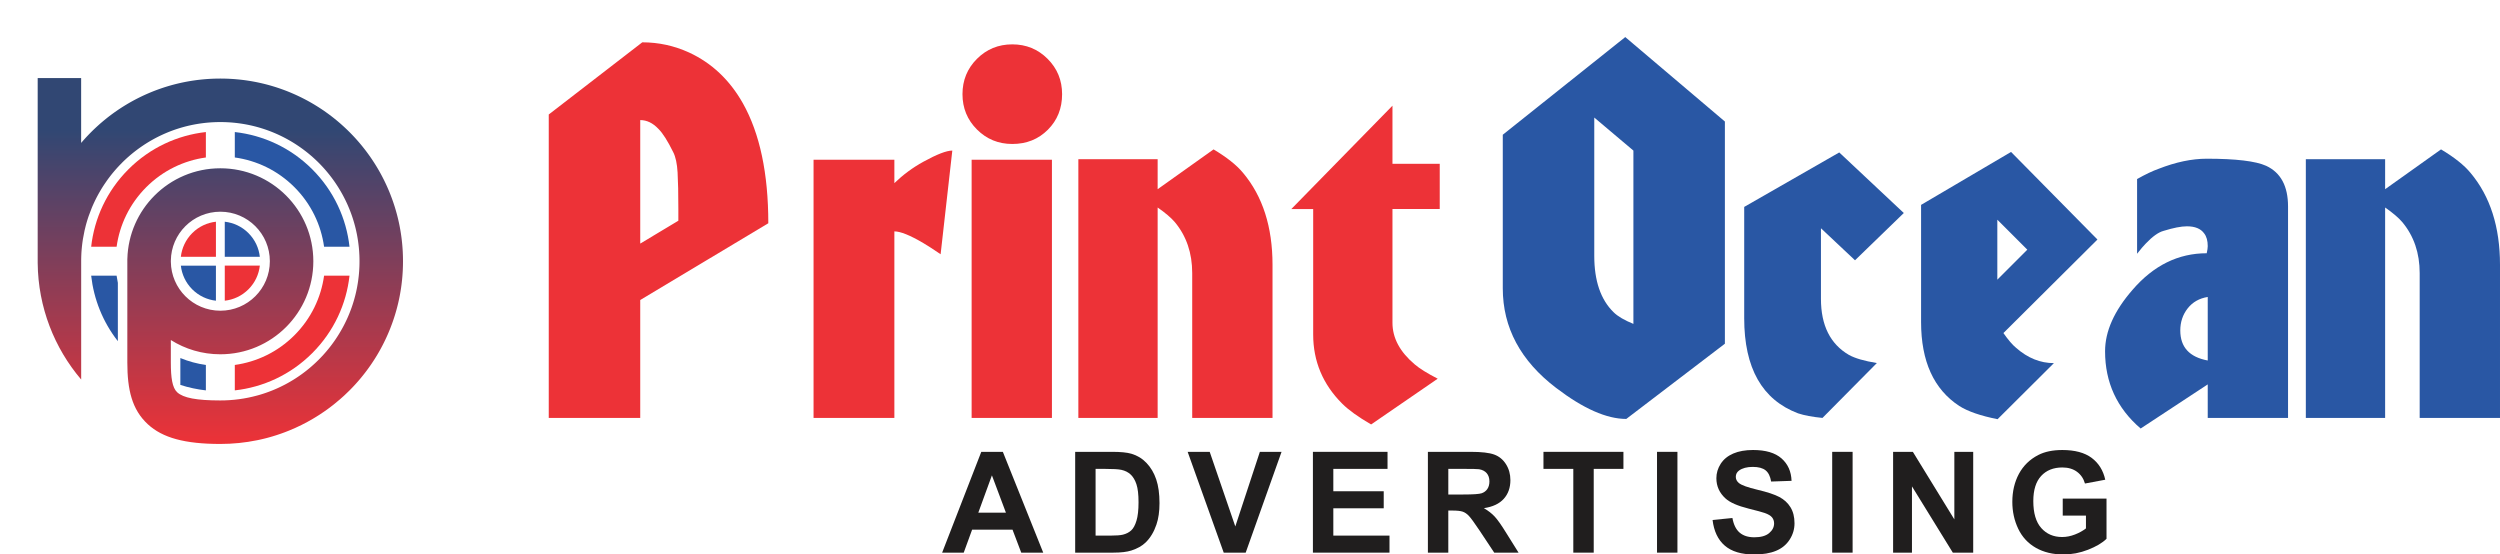
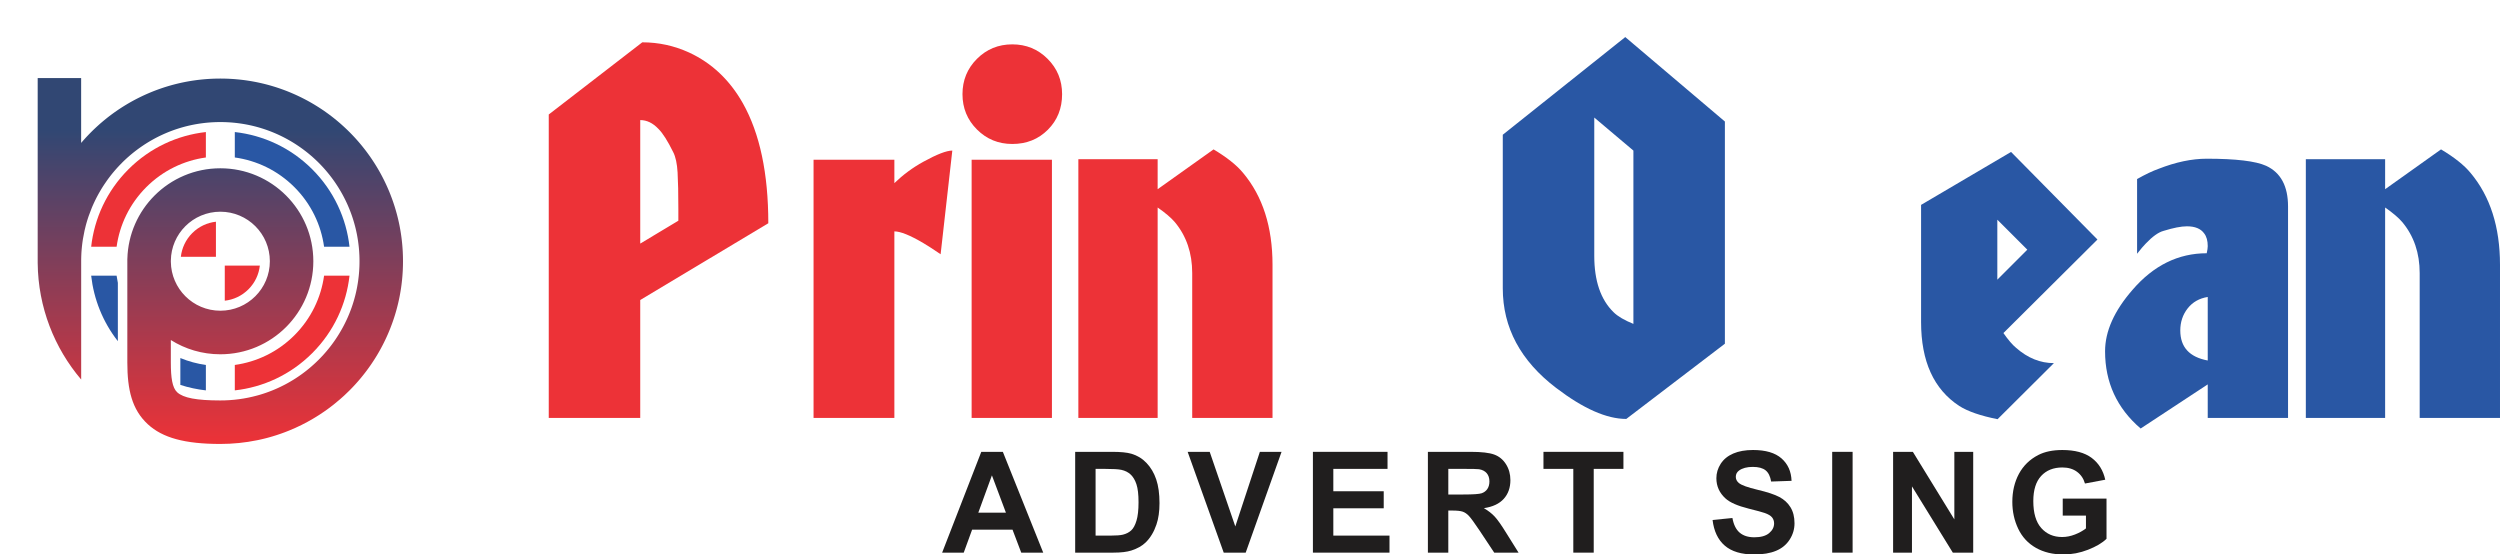
<svg xmlns="http://www.w3.org/2000/svg" viewBox="0 0 16969.67 3763.66" style="shape-rendering:geometricPrecision; text-rendering:geometricPrecision; image-rendering:optimizeQuality; fill-rule:evenodd; clip-rule:evenodd" version="1.1" height="37.668mm" width="169.839mm" xml:space="preserve">
  <defs>
    <style type="text/css">
   
    .fil1 {fill:#ED3237}
    .fil2 {fill:#2957A4}
    .fil4 {fill:#ED3237;fill-rule:nonzero}
    .fil5 {fill:#2957A4;fill-rule:nonzero}
    .fil6 {fill:#201E1E;fill-rule:nonzero}
    .fil3 {fill:url(#id0)}
    .fil0 {fill:url(#id1)}
   
  </style>
    <linearGradient y2="3011.65" x2="1394.57" y1="886.05" x1="1394.57" gradientUnits="userSpaceOnUse" id="id0">
      <stop style="stop-opacity:1; stop-color:#314773" offset="0" />
      <stop style="stop-opacity:1; stop-color:#ED3237" offset="1" />
    </linearGradient>
    <linearGradient y2="3498.33" x2="1377.64" y1="537.79" x1="1377.64" gradientUnits="userSpaceOnUse" id="id1">
  </linearGradient>
  </defs>
  <g id="Layer_x0020_1">
    <g id="_2516465458832">
      <path d="M980.58 7.08l1869.94 522.32c101.96,28.48 162.22,135.33 133.71,237.35l-190.13 680.57c-10,-39.63 -21.91,-78.46 -35.34,-116.57l162.44 -581.58c18.81,-67.45 -20.91,-137.93 -88.34,-156.74l-1869.9 -522.35c-67.38,-18.81 -137.9,20.92 -156.71,88.3l-175.18 627.08c-32.77,29.28 -64.02,60.06 -93.75,92.43l205.94 -737.1c28.52,-102.02 135.3,-162.21 237.32,-133.71zm1459.69 2706.89l-192.18 687.99c-28.51,102.06 -135.33,162.25 -237.38,133.74l-1869.88 -522.34c-101.99,-28.48 -162.25,-135.33 -133.74,-237.35l207.72 -743.34c8.94,44.77 20.19,88.7 33.53,131.69l-1.33 -3.99 -176.89 633.25c-18.84,67.41 20.95,137.89 88.3,156.71l1869.94 522.35c67.35,18.83 137.9,-20.92 156.71,-88.31l164.46 -588.81c-9.07,7.45 -18.21,14.75 -27.56,21.94 41.49,-32.17 80.98,-66.81 118.3,-103.54z" class="fil0" />
      <path d="M1525.67 2041.16c58.73,-6.53 115.72,-32.31 160.7,-77.36 45.04,-45 70.85,-101.99 77.35,-160.7l-238.04 0 0 238.05z" class="fil1" />
-       <path d="M1227.57 1803.11c6.56,58.7 32.33,115.69 77.31,160.7 45.04,45.04 102.03,70.82 160.77,77.36l0 -238.05 -238.07 0z" class="fil2" />
      <path d="M1465.64 1505.01c-58.73,6.53 -115.72,32.3 -160.77,77.32 -44.97,45.04 -70.74,102.02 -77.31,160.74l238.07 0 0 -238.05z" class="fil1" />
-       <path d="M1686.37 1582.32c-44.97,-45.01 -101.96,-70.78 -160.7,-77.32l0 238.05 238.04 0c-6.49,-58.71 -32.3,-115.69 -77.35,-160.74z" class="fil2" />
      <path d="M1831.66 1773.11c0,-92.79 -37.59,-176.86 -98.4,-237.65 -60.78,-60.75 -144.83,-98.4 -237.62,-98.4 -92.78,0 -176.83,37.65 -237.58,98.4 -59.86,59.86 -97.28,142.22 -98.37,233.29l0 8.68c1.09,91.1 38.51,173.4 98.37,233.25 60.75,60.82 144.8,98.44 237.58,98.44 92.79,0 176.84,-37.62 237.62,-98.44 60.81,-60.78 98.4,-144.79 98.4,-237.58zm-1575.9 -1243.35l0 1239.29 0 0.03 0 4 0 0.03 0 4.76 0 7.25 0.03 0c2.91,301.67 113.51,577.56 295.23,791.12l0 -791.12 0 -7.95 0 -8.11 0 -0.03 0.03 -4.86 0.03 -3.3 0.17 -8.71 0.26 -11.09 0.1 -1.35 0.4 -10.49 0.06 -1.06 0.17 -3.73 0.43 -8.21 0.03 -0.99c0.43,-7.52 0.99,-15.05 1.62,-22.51l0.1 -0.43 1.06 -11.61 0.39 -4.2 0.79 -7.58 0.53 -4.33 0.86 -7.39 0.56 -4.45 0.89 -7.23 0.7 -4.55 1.02 -7.09 0 -0.24 1.46 -9.23 0.56 -3.54c2.97,-18.6 6.56,-37.05 10.62,-55.3l0.2 -1.05c2.38,-10.59 4.99,-21.09 7.75,-31.51l0.4 -1.69 1.55 -5.64 1.45 -5.49 1.62 -5.74 1.58 -5.35 0 -0.17 2.94 -9.76 0.27 -1.09 1.85 -5.95 1.58 -5.05 1.95 -6.03 1.59 -4.86 0.36 -1.06 3.04 -9.03 0.53 -1.52c6.1,-17.79 12.83,-35.34 19.96,-52.61l2.74 -6.66 1.68 -3.83 2.88 -6.73 1.68 -3.66 0.63 -1.39 3.89 -8.77 0.14 -0.2 3.17 -6.89 1.62 -3.4 3.26 -6.96 1.59 -3.27 3.47 -7.03 1.55 -3.13 3.57 -7.09 1.55 -2.98 3.76 -7.15 1.56 -2.88 0.39 -0.79 4.92 -9.1 4.03 -7.29 1.49 -2.61 1.19 -2.08 10.09 -17.43 4.49 -7.45 1.36 -2.22 0.89 -1.55 5.02 -8.01 4.76 -7.56 1.32 -1.94 4.92 -7.59 1.19 -1.85 1.52 -2.11c5.68,-8.65 11.58,-17.2 17.59,-25.64l5.58 -7.75 0.99 -1.36 5.81 -7.82 0.93 -1.18 12.87 -16.84 0.79 -0.99 6.3 -7.88 0.66 -0.86 6.49 -7.92 0.66 -0.76 6.6 -7.94 0.59 -0.67 6.8 -7.94 0.43 -0.57 6.99 -7.94 0.43 -0.47 7.12 -7.95 0.36 -0.39c5.02,-5.48 10,-10.86 15.12,-16.24l0.2 -0.13c5.12,-5.42 10.29,-10.76 15.64,-16.04l0 -0.04 8.02 -7.95 0 -0.03 8.14 -7.82 0 -0.03 8.32 -7.75 8.28 -7.65 0 -0.03 8.41 -7.56 8.57 -7.45 0 -0.03 8.58 -7.33 0 -0.03 8.71 -7.22 0 -0.03 8.81 -7.16 0 -0.03 8.9 -7.03 0 -0.03 8.94 -6.93 9.04 -6.82 0 -0.04 9.14 -6.72 9.24 -6.63 9.3 -6.53 9.37 -6.43 9.44 -6.26 0 -0.07 9.53 -6.17 9.63 -6.06 9.67 -5.97 9.76 -5.88 9.9 -5.74 9.93 -5.65 10.03 -5.52 10 -5.38 10.16 -5.28 10.23 -5.16 10.33 -5.02 0 -0.03 10.36 -4.89 10.39 -4.82 10.49 -4.66 10.63 -4.55 10.59 -4.43 10.65 -4.29 10.76 -4.2 10.86 -4.02 10.82 -3.93 10.98 -3.77 10.99 -3.63 11.12 -3.5 11.09 -3.44 11.15 -3.2 11.29 -3.14 11.25 -3 11.35 -2.84 11.41 -2.71 11.49 -2.58 11.45 -2.44 11.55 -2.28 11.61 -2.15 11.68 -1.98 11.65 -1.88 11.78 -1.72 11.78 -1.55 11.88 -1.45 11.85 -1.29 11.94 -1.12 11.98 -1.03 12.01 -0.82 12.11 -0.66 12.04 -0.57 12.15 -0.36 12.17 -0.23 12.21 -0.1 12.25 0.1 12.17 0.23 12.11 0.36 12.11 0.57 12.01 0.66 12.08 0.82 11.98 1.03 11.94 1.12 11.85 1.29 11.81 1.45 11.82 1.55 11.74 1.72 11.75 1.88 11.62 1.98 11.64 2.15 11.52 2.28 11.52 2.44 11.48 2.58 11.38 2.71 11.39 2.84 11.25 3 11.28 3.14 11.12 3.2 11.15 3.44 11.09 3.5 10.99 3.63 10.95 3.77 10.86 3.93 10.82 4.02 10.76 4.2 10.72 4.29 10.59 4.43 10.56 4.55 10.52 4.66 10.43 4.82 10.36 4.89 0 0.03 10.26 5.02 10.26 5.16 10.13 5.28 10.06 5.38 10 5.52 9.93 5.65 9.86 5.74 9.77 5.88 9.7 5.97 9.6 6.06 9.57 6.17 0 0.07 9.43 6.26 9.37 6.43 9.34 6.53 9.17 6.63 9.17 6.72 0 0.04 9.01 6.82 8.97 6.93 0 0.03 8.91 7.03 0 0.03 8.8 7.16 0 0.03 8.65 7.22 0 0.03 8.61 7.33 0 0.03 8.51 7.45 8.44 7.56 0 0.03 8.35 7.65 8.21 7.75 0 0.03 8.18 7.82 0 0.03 8.08 7.95 0 0.04 7.98 8.01 0 0.03 7.82 8.12 0 0.03 7.78 8.25 7.69 8.34 7.59 8.42 0 0.03 7.45 8.48 0 0.03 7.35 8.58 0 0.03 7.26 8.67 0 0.04 7.16 8.74 0 0.03 7.09 8.84 0 0.07 6.95 8.91 0 0.03 6.86 9 0 0.04 6.73 9.14 6.63 9.2 6.56 9.27 0 0.03 6.4 9.37 0 0.03 6.26 9.44 0 0.03 6.23 9.5 0 0.04 6.07 9.56 0 0.04 5.97 9.7 0 0.03 5.84 9.73 0 0.04 5.75 9.79 0 0.04 5.65 9.93 0 0.03 5.55 9.93 0 0.03 5.38 10.07 0 0.03 5.25 10.1 0 0.06 5.19 10.16 0 0.04 5.02 10.26 0 0.03 4.92 10.33 0 0.03 4.82 10.39 0 0.04 4.69 10.45 0 0.04 4.49 10.52 0 0.04 4.49 10.59 0 0.03 4.26 10.66 0 0.03 4.16 10.72 0 0.04 4.06 10.79 0 0.03 3.93 10.85 0 0.04 3.77 10.92 0 0.03 3.66 10.96 0 0.03 3.47 11.05 0 0.04 3.4 11.08 0 0.03 3.27 11.16 0 0.03 3.07 11.19 0 0.03 3.04 11.25 0 0.03 2.84 11.35 2.71 11.39 0 0.03 2.58 11.42 2.41 11.51 0 0.04 2.34 11.51 0 0.04 2.08 11.58 2.02 11.64 0 0.04 1.88 11.68 1.72 11.75 1.55 11.78 0 0.03 1.42 11.81 0 0.03 1.35 11.88 1.13 11.92 0.99 11.97 0 0.04 0.82 11.98 0 0.03 0.66 12.01 0 0.03 0.6 12.08 0.36 12.14 0 0.04 0.23 12.14 0 0.03 0.04 12.18 0 0.03 -0.04 12.18 0 0.03 -0.23 12.14 0 0.04 -0.36 12.07 0 0.04 -0.6 12.11 -0.66 12.01 0 0.03 -0.82 12.01 -0.99 11.95 0 0.03 -1.13 11.91 -1.35 11.92 -1.42 11.81 -1.55 11.81 -1.72 11.75 -1.88 11.68 0 0.03 -2.02 11.65 -2.08 11.62 -2.34 11.54 -2.41 11.52 -2.58 11.42 0 0.03 -2.71 11.38 -2.84 11.35 -3.04 11.29 -3.07 11.25 -3.27 11.15 -3.4 11.12 0 0.03 -3.47 11.06 0 0.03 -3.66 10.96 0 0.03 -3.77 10.92 -3.93 10.89 -4.06 10.85 -4.16 10.73 -4.26 10.69 -4.49 10.62 -4.49 10.56 -4.69 10.52 -4.82 10.4 -4.92 10.39 -5.02 10.29 -5.19 10.2 -5.25 10.16 -5.38 10.06 -5.55 10.03 -5.65 9.9 -5.75 9.86 -5.84 9.77 -5.97 9.7 -6.07 9.63 -6.23 9.57 -6.26 9.44 -6.4 9.4 -6.56 9.27 0 0.03 -6.63 9.2 -6.73 9.11 0 0.03 -6.86 9.04 -6.95 8.94 0 0.03 -7.09 8.88 -7.16 8.77 -7.26 8.68 0 0.06 -7.35 8.58 -7.45 8.51 -7.59 8.45 -7.69 8.31 0 0.03 -7.78 8.21 0 0.04 -7.82 8.11 0 0.04 -7.98 8.04 0 0.04 -5.38 5.31 -14.36 13.83 -2.01 1.92 -2.74 2.51 -2.84 2.64c-5.45,5.02 -10.96,10 -16.51,14.88l-0.39 0.37 -5.58 4.85 -0.14 0.13 -5.71 4.92 -2.77 2.35 -3.04 2.57 -5.62 4.66 -0.23 0.2 -5.91 4.79 -2.67 2.21 -3.21 2.54 -5.71 4.53 -0.23 0.2 -6 4.65 -2.74 2.12 -3.34 2.51 -5.71 4.32 -0.33 0.23 -6.07 4.53 -5.94 4.36 -0.2 0.13 -5.81 4.16 -0.4 0.26 -6.17 4.36 -2.74 1.89 -3.56 2.47 -5.82 3.97 -0.46 0.29 -6.36 4.23 -12.74 8.35 -6.4 4.06 -2.64 1.65 -3.83 2.38 -5.91 3.6 -0.6 0.39 -6.53 3.9 -2.64 1.59 -0.03 0.03 -8.81 5.12 -1.02 0.59 -0.63 0.4 -6.66 3.76 -2.64 1.49 -4 2.25 -5.97 3.26 -0.79 0.4 -6.66 3.63 -2.61 1.39 -4.19 2.18 -5.95 3.07 -0.89 0.4 -6.83 3.47 -2.57 1.28 -4.26 2.12 -6 2.97 -0.93 0.4 -6.86 3.27 -2.54 1.22 -0.83 0.36 -8.01 3.7 -1.62 0.73 -0.96 0.43 -6.99 3.13 -2.54 1.09 -4.56 1.98 -6 2.58 -1.02 0.43 -7.16 2.97 -7.12 2.91 -6 2.44 -1.13 0.43 -7.19 2.77 -2.47 0.96 -4.79 1.79 -6 2.24 -1.22 0.43 -7.26 2.61 -7.09 2.51 -0.23 0.07 -6 2.08 -1.26 0.39 -7.42 2.48 -2.34 0.76 -5.06 1.62 -6.03 1.91 -1.35 0.43 -7.42 2.25 -2.35 0.72 -5.08 1.49 -6.1 1.75 -1.42 0.4 -7.56 2.08c-79.48,21.74 -163.23,33.36 -249.66,33.36 -161.22,0 -251.37,-17.2 -292.75,-55.37 -33.52,-30.95 -43.19,-99.06 -43.19,-202.27l0 -152.55c97.28,61.31 212.44,96.78 335.95,96.78 174.33,0 332.16,-70.68 446.37,-184.89 114.2,-114.26 184.95,-272.09 184.95,-446.36 0,-174.32 -70.74,-332.15 -184.95,-446.39 -114.2,-114.2 -272.07,-184.89 -446.37,-184.89 -174.25,0 -332.12,70.68 -446.33,184.89 -110.61,110.57 -180.33,261.93 -184.72,429.59l-0.2 0 0 12.71 0 4.09 0 4.06 0 682.96c0,184.85 31.24,319.44 139.01,419.07 99.93,92.39 251.65,133.84 492.23,133.84 85.54,0 168.99,-8.65 249.66,-25.18l0.27 -0.04 11.12 -2.31 3.93 -0.86 7.35 -1.65 7.72 -1.75 3.53 -0.82 11.25 -2.68 0.2 -0.03 10.99 -2.74 3.9 -0.99 7.19 -1.92 7.58 -2.01 0.1 -0.04 14.52 -3.99 0.13 -0.07 14.33 -4.16 0.99 -0.3c9.5,-2.8 18.97,-5.78 28.35,-8.8l0.16 -0.07c9.4,-3.04 18.64,-6.17 27.96,-9.44l0.85 -0.29 3.41 -1.22 21.38 -7.82 3.69 -1.39 0.1 -0.06c9.37,-3.6 18.68,-7.19 27.89,-10.99l0.17 -0.1c13.95,-5.68 27.75,-11.62 41.48,-17.79l0.1 -0.1c13.69,-6.17 27.29,-12.57 40.72,-19.23l0.13 -0.07c13.4,-6.66 26.7,-13.56 39.83,-20.72l0.1 -0.07c26.34,-14.32 52.08,-29.53 77.22,-45.63l0.07 -0.1c12.54,-8.01 24.95,-16.27 37.22,-24.75l0.03 -0.1c8.15,-5.64 16.24,-11.35 24.22,-17.19l0.14 -0.07 2.94 -2.15c10.59,-7.78 20.98,-15.71 31.37,-23.79l1.32 -1.05 2.88 -2.25c14.58,-11.55 28.94,-23.39 42.96,-35.6l0.1 -0.04c7.48,-6.49 14.88,-13.1 22.2,-19.76l2.78 -2.44 8.18 -7.59 0 -0.03c10.92,-10.13 21.57,-20.42 32.13,-30.95l0 -0.03 10.43 -10.56 0 -0.03 10.33 -10.69 10.19 -10.79 0 -0.04 10.1 -10.92 0 -0.03 9.89 -11.05 9.84 -11.19 0 -0.03 9.66 -11.29 9.57 -11.41 0 -0.04 9.37 -11.51 9.24 -11.65 9.17 -11.75 0 -0.03 9 -11.88 8.84 -11.98 0 -0.03 8.71 -12.04 0 -0.04 8.58 -12.21 8.44 -12.27 0 -0.04 8.25 -12.4 8.18 -12.54 7.98 -12.64 7.82 -12.71 7.68 -12.83 7.56 -12.94 7.38 -13.03 7.23 -13.14 7.05 -13.23 6.93 -13.3 6.79 -13.43 6.56 -13.5 6.47 -13.59 0 -0.04 6.3 -13.66 6.13 -13.76 5.97 -13.9 5.81 -13.92 5.65 -14.06 5.38 -14.13 5.38 -14.22 5.09 -14.26 4.98 -14.35 4.76 -14.46 4.69 -14.52 4.42 -14.62 4.23 -14.65 4.13 -14.75 3.9 -14.82 3.76 -14.89 3.57 -14.98 3.37 -15.05 3.2 -15.08 3.01 -15.18 2.77 -15.22 2.64 -15.31 2.45 -15.38 2.27 -15.41 2.09 -15.52 1.85 -15.51 0 -0.03 1.71 -15.58 1.49 -15.68 1.29 -15.71 1.09 -15.74 0 -0.06 0.95 -15.78 0 -0.03 0.63 -15.85 0.56 -15.94 0 -0.03 0.27 -15.94 0.13 -16.01 0 -0.03 -0.13 -16.01 0 -0.03 -0.27 -15.94 0 -0.04 -0.56 -15.87 0 -0.03 -0.63 -15.88 0 -0.03 -0.95 -15.78 0 -0.03 -1.09 -15.74 0 -0.04 -1.29 -15.71 -1.49 -15.64 0 -0.03 -1.71 -15.58 0 -0.04 -1.85 -15.51 0 -0.03 -2.09 -15.45 0 -0.03 -2.27 -15.41 0 -0.03 -2.45 -15.32 0 -0.03 -2.64 -15.25 0 -0.03 -2.77 -15.22 0 -0.03 -3.01 -15.15 -3.2 -15.11 -3.37 -15.02 -3.57 -14.95 0 -0.03 -3.76 -14.89 0 -0.03 -3.9 -14.75 0 -0.04 -4.13 -14.75 0 -0.03 -4.23 -14.65 -4.42 -14.59 0 -0.03 -4.69 -14.49 0 -0.04 -4.76 -14.38 0 -0.04 -4.98 -14.35 -5.09 -14.29 -5.38 -14.19 0 -0.04 -5.38 -14.09 -5.65 -14.03 -5.81 -13.95 -5.97 -13.87 -6.13 -13.79 -6.3 -13.7 -6.47 -13.56 0 -0.03 -6.56 -13.5 -6.79 -13.43 -6.93 -13.3 -7.05 -13.2 0 -0.03 -7.23 -13.14 -7.38 -13.03 -7.56 -12.9 -7.68 -12.87 -7.82 -12.71 0 -0.03 -7.98 -12.61 -8.18 -12.5 0 -0.04 -8.25 -12.44 -8.44 -12.27 0 -0.04 -8.58 -12.17 0 -0.04 -8.71 -12.07 -8.84 -11.98 0 -0.03 -9 -11.88 -9.17 -11.75 -9.24 -11.65 0 -0.03 -9.37 -11.52 0 -0.03 -9.57 -11.38 0 -0.04 -9.66 -11.28 0 -0.03 -9.84 -11.16 -9.89 -11.08 -10.1 -10.96 -10.19 -10.79 0 -0.03 -10.33 -10.69 0 -0.03 -10.43 -10.56 -10.59 -10.43 0 -0.06 -10.75 -10.3 -10.79 -10.19 -10.96 -10.06 -11.05 -9.93 0 -0.04 -11.15 -9.8 -11.36 -9.66 0 -0.04 -11.38 -9.5 -11.55 -9.4 -11.65 -9.3 -11.74 -9.11 -11.95 -9 -11.94 -8.88 -12.15 -8.71 -12.21 -8.54 -12.3 -8.44 -12.44 -8.28 -12.51 -8.15 -12.64 -7.98 -12.74 -7.82 0 -0.03 -12.8 -7.69 -12.94 -7.52 -13.03 -7.38 -13.14 -7.23 -13.2 -7.09 -13.36 -6.92 -13.37 -6.76 -13.56 -6.6 -13.6 -6.43 0 -0.03 -13.69 -6.27 0 -0.03 -13.8 -6.1 -13.83 -5.94 0 -0.04 -13.95 -5.77 0 -0.04 -14 -5.61 0 -0.04 -14.16 -5.44 -14.19 -5.29 -14.29 -5.12 0 -0.03 -14.39 -4.95 -14.42 -4.79 0 -0.04 -14.52 -4.59 -14.59 -4.42 0 -0.03 -14.72 -4.26 -14.75 -4.1 -14.78 -3.9 0 -0.03 -14.89 -3.7 -14.98 -3.57 -15.08 -3.36 -15.05 -3.21 -15.15 -3 -15.28 -2.84 -15.28 -2.65 -15.35 -2.41 -15.45 -2.27 -15.47 -2.09 -15.55 -1.84 -15.58 -1.69 -15.74 -1.49 -15.71 -1.32 -15.78 -1.09 -15.81 -0.92 -15.84 -0.69 -15.97 -0.5 -15.94 -0.3 -16.08 -0.13 -16 0.13 -15.98 0.3 -15.94 0.5 -15.87 0.69 -15.85 0.92 -15.77 1.09 -15.65 1.32 -15.71 1.49 -15.61 1.69 -15.54 1.84 -15.51 2.09 -15.38 2.27 -15.42 2.41 -15.25 2.65 -15.28 2.84 -15.14 3 -15.09 3.21 -15.05 3.36 -14.98 3.57 -14.85 3.7 0 0.03 -14.85 3.9 -14.72 4.1 -14.69 4.26 0 0.03 -14.59 4.42 -14.55 4.59 0 0.04 -14.42 4.79 -14.36 4.95 0 0.03 -14.32 5.12 -14.19 5.29 -14.16 5.44 0 0.04 -13.99 5.61 0 0.04 -13.96 5.77 0 0.04 -13.9 5.94 -13.76 6.1 0 0.03 -13.66 6.27 0 0.03 -13.6 6.43 -13.53 6.6 -13.39 6.76 -13.34 6.92 -13.2 7.09 -13.16 7.23 -13.01 7.38 -12.93 7.52 -12.84 7.69 0 0.03 -12.74 7.82 -12.67 7.98 -12.47 8.15 -12.48 8.28 -12.24 8.44 -12.24 8.54 -12.11 8.71 -11.98 8.88 -11.91 9 -11.75 9.11 -11.65 9.3 -11.54 9.4 -11.42 9.5 0 0.04 -11.35 9.66 -11.16 9.8 0 0.04 -11.08 9.93 -10.92 10.06 -10.83 10.19 -10.72 10.3 0 0.06 -10.56 10.43 -8.8 8.87 -1.13 1.13 -0.56 0.59 -0.53 0.56 -1.12 1.09 -9.73 10.16 -1.06 1.13 -6.43 6.86 -1.12 1.12 -0.56 0.59 -0.47 0.56 -1.05 1.16 -1.09 1.12 -1.06 1.16 -1.02 1.15 -2.15 2.32 -1.02 1.15 -1.06 1.16 -1.12 1.15 0 0.04 -1.03 1.12 -1.05 1.19 -0.99 1.15 -3.17 3.51 -1.09 1.15 -2.05 2.31 -0.56 0.66 -0.5 0.53 -1.02 1.19 -1.03 1.16 -1.05 1.19 -4.99 5.74 -0.13 0.17 -1.06 1.19 -0.07 0.03 -0.95 1.16 -1.06 1.15 -1.98 2.38 -1.03 1.22 -0.99 1.16 -1.05 1.19 0 -440.16 -295.26 0zm496.71 660.02c-4.4,5.58 -8.65,11.15 -12.87,16.84l12.87 -16.84z" class="fil3" />
      <path d="M1593.8 2649.89c192.08,-21.38 378.45,-105.62 525.66,-252.89 147.34,-147.31 231.58,-333.67 252.96,-525.69l-172.62 0c-20.55,147.97 -87.64,290.75 -201.41,404.52 -113.81,113.8 -256.6,180.93 -404.59,201.45l0 172.61z" class="fil1" />
      <path d="M618.79 1871.31c17.69,158.3 77.97,312.76 181.16,444.62l0 -395.91c-3.4,-16.17 -6.2,-32.4 -8.48,-48.71l-172.68 0zm605.34 741.43c56.56,18.24 114.66,30.61 173.27,37.15l0 -172.61c-59.07,-8.21 -117.34,-23.86 -173.27,-46.92l0 182.38z" class="fil2" />
      <path d="M1397.41 896.31c-192.02,21.34 -378.42,105.65 -525.66,252.92 -147.27,147.24 -231.61,333.61 -252.96,525.66l172.68 0c20.46,-147.97 87.65,-290.75 201.42,-404.52 113.77,-113.8 256.59,-180.93 404.52,-201.45l0 -172.61z" class="fil1" />
      <path d="M2119.46 1149.23c-147.21,-147.27 -333.58,-231.51 -525.66,-252.92l0 172.61c148,20.52 290.78,87.65 404.59,201.45 113.8,113.77 180.89,256.56 201.41,404.52l172.62 0c-21.35,-192.05 -105.62,-378.42 -252.96,-525.66z" class="fil2" />
      <path d="M3724.83 2836.82l0 -2059.63 634.81 -489.92c110.35,0 216.17,23 317.37,69 154.13,71.3 276.06,186.3 365.71,345.02 114.99,204.68 172.48,476.08 172.48,814.18l-869.35 520.96 0 800.39 -621.02 0zm621.02 -2021.7l0 838.38 258.7 -155.29c0,-27.59 0,-54.05 0,-79.32 0,-105.83 -1.69,-188.62 -5.19,-248.41 -3.43,-59.79 -13.2,-105.79 -29.83,-137.99 -37.42,-75.9 -70.75,-128.79 -101.28,-158.72 -37.35,-39.1 -78.13,-58.64 -122.42,-58.64z" class="fil4" />
      <path d="M6070.83 2836.82l-548.58 0 0 -1752.6 548.58 0 0 158.73c59.83,-57.52 125.35,-105.83 196.64,-144.93 91.99,-50.59 157.6,-75.9 196.7,-75.9l-79.39 703.81c-50.58,-34.52 -89.68,-59.8 -117.3,-75.9 -89.65,-52.9 -155.25,-79.36 -196.64,-79.36l0 1266.15z" class="fil4" />
      <path d="M6533.17 639.18c0,-94.3 32.76,-174.25 98.27,-239.79 65.64,-65.54 145.49,-98.3 239.83,-98.3 94.24,0 174.22,32.76 239.73,98.3 65.6,65.54 98.36,145.49 98.36,239.79 0,96.59 -32.2,177.07 -96.61,241.48 -64.42,64.42 -144.9,96.62 -241.48,96.62 -94.34,0 -174.19,-32.76 -239.83,-98.33 -65.51,-65.54 -98.27,-145.49 -98.27,-239.77zm62.07 2197.64l0 -1752.6 545.09 0 0 1752.6 -545.09 0z" class="fil4" />
      <path d="M8237.46 1014.07c89.72,53.5 156.41,106.39 200.13,159.29 133.35,158.68 200.1,366.86 200.1,624.44l0 1039.03 -545.12 0 0 -983.23c0,-135.72 -39.14,-250.72 -117.3,-345.02 -25.35,-29.89 -64.39,-63.26 -117.34,-100.05l0 1428.29 -538.2 0 0 -1756.06 538.2 0 0 203.56 379.53 -270.25z" class="fil4" />
-       <path d="M9307.01 2881.11c-87.44,-50.59 -152.97,-97.74 -196.7,-141.46 -131.1,-131.06 -196.64,-287.47 -196.64,-469.19l0 -851.57 -148.36 0 686.55 -701.5 0 394.42 320.86 0 0 307.08 -320.86 0 0 772.23c0,103.48 50.58,197.75 151.75,282.89 32.24,27.59 83.98,59.79 155.29,96.58l-451.91 310.51z" class="fil4" />
      <path d="M10200.69 914.58l831.41 -662.95 676.21 573.27 0 1508.22 -669.29 510.6c-133.38,0 -292.1,-70.15 -476.09,-210.45 -241.54,-183.97 -362.25,-409.37 -362.25,-676.18l0 -1042.5zm886.65 107.54l-265.63 -224.25 0 938.42c0,170.2 43.68,297.83 131.06,382.93 27.59,27.62 72.47,54.05 134.57,79.36l0 -1176.46z" class="fil5" />
-       <path d="M12739.9 2464.25l-369.11 372.58c-69,-6.89 -124.24,-17.26 -165.58,-31.05 -243.82,-91.99 -365.74,-307.03 -365.74,-645.73l0 -755.54 645.17 -369.74 438.17 411.15 -331.23 320.84 -231.15 -217.36 0 479.56c0,179.4 63.29,306.47 189.77,380.09 41.38,23 104.63,41.39 189.7,55.2z" class="fil5" />
      <path d="M13559.26 2845.44c-115.58,-22.96 -201.78,-52.9 -259.85,-89.68 -173.07,-113.25 -259.36,-303.02 -259.36,-570.39l0 -794.65 610.66 -359.37 586.47 594.54 -638.22 634.81c32.17,46 60.98,79.92 86.26,100.62 78.76,69.02 163.9,103.51 256.43,103.51l-382.38 380.62zm-1.68 -1354.12l0 407.12 203.56 -203.56 -203.56 -203.56z" class="fil5" />
      <path d="M14985.85 2609.14l-455.37 299.58c-161.04,-138.02 -241.51,-312.82 -241.51,-524.43 0,-135.69 62.1,-274.27 186.26,-416.85 142.65,-165.62 310.51,-248.41 503.72,-248.41 4.65,-20.72 6.89,-36.79 6.89,-48.31 0,-36.79 -8.02,-65.57 -24.12,-86.25 -23,-32.21 -62.11,-48.28 -117.31,-48.28 -39.1,0 -91.99,10.36 -158.69,31.05 -34.51,9.17 -74.81,37.91 -120.74,86.26 -13.82,13.79 -33.36,36.79 -58.67,68.96l0 -507.15c57.48,-32.2 105.79,-55.2 144.9,-68.99 117.3,-46 226.53,-69 327.74,-69 197.81,0 332.38,16.11 403.65,48.31 98.93,46 148.4,137.99 148.4,275.99l0 1435.2 -545.15 0 0 -227.68zm-186.3 -365.71c0,112.72 62.13,180.56 186.3,203.56l0 -431.28c-57.45,9.24 -102.92,35.11 -136.25,77.64 -33.36,42.53 -50.06,92.59 -50.06,150.07z" class="fil5" />
      <path d="M16569.38 1014.07c89.78,53.5 156.44,106.39 200.13,159.29 133.44,158.68 200.16,366.86 200.16,624.44l0 1039.03 -545.18 0 0 -983.23c0,-135.72 -39.08,-250.72 -117.28,-345.02 -25.27,-29.89 -64.38,-63.26 -117.27,-100.05l0 1428.29 -538.22 0 0 -1756.06 538.22 0 0 203.56 379.44 -270.25z" class="fil5" />
      <path d="M7081.26 3751.26l-149.19 0 -59.13 -155.75 -274.41 0 -56.85 155.75 -146.55 0 265.67 -684.21 146.41 0 274.05 684.21zm-253.23 -271.41l-95.06 -253.22 -92.39 253.22 187.45 0z" class="fil6" />
      <path d="M7298.12 3067.05l252.01 0c56.85,0 100.18,4.29 129.94,13.03 39.96,11.82 74.38,32.83 102.85,63.1 28.68,30.09 50.39,67.04 65.34,110.84 14.82,43.65 22.27,97.64 22.27,161.65 0,56.39 -6.99,104.8 -21.01,145.59 -17,49.86 -41.39,90.14 -73.06,120.87 -23.93,23.43 -56.26,41.58 -96.85,54.64 -30.45,9.7 -71.05,14.49 -122.03,14.49l-259.46 0 0 -684.21zm138.56 115.62l0 452.96 102.71 0c38.45,0 66.16,-2.25 83.19,-6.53 22.44,-5.59 40.92,-15.15 55.57,-28.52 14.81,-13.36 26.73,-35.37 36,-65.92 9.4,-30.59 14.02,-72.47 14.02,-125.35 0,-52.87 -4.62,-93.32 -14.02,-121.67 -9.27,-28.38 -22.31,-50.36 -39.04,-66.25 -16.74,-15.78 -37.92,-26.6 -63.69,-32.17 -19.14,-4.33 -56.89,-6.53 -112.96,-6.53l-61.8 0z" class="fil6" />
      <polygon points="8306.43,3751.26 8061.62,3067.05 8211.3,3067.05 8385.09,3573.5 8551.79,3067.05 8699,3067.05 8455.62,3751.26" class="fil6" />
      <polygon points="8911.87,3751.26 8911.87,3067.05 9418.35,3067.05 9418.35,3182.67 9050.43,3182.67 9050.43,3334.6 9392.51,3334.6 9392.51,3450.25 9050.43,3450.25 9050.43,3635.63 9431.72,3635.63 9431.72,3751.26" class="fil6" />
      <path d="M9692.36 3751.26l0 -684.21 290.98 0c73.09,0 126.31,6.2 159.45,18.47 33.29,12.24 59.69,34.05 79.62,65.44 19.93,31.54 29.96,67.38 29.96,107.84 0,51.44 -14.99,93.81 -45.11,127.23 -30.12,33.46 -75.04,54.48 -134.9,63.26 29.77,17.36 54.28,36.46 73.59,57.32 19.4,20.88 45.54,57.97 78.33,111.17l83.49 133.48 -165.16 0 -99.06 -149.38c-35.5,-53.06 -59.92,-86.49 -73.15,-100.35 -13.01,-13.69 -26.9,-23.26 -41.52,-28.35 -14.82,-5.12 -38.11,-7.65 -69.92,-7.65l-28.09 0 0 285.73 -138.52 0zm138.52 -394.66l102.26 0c66.26,0 107.51,-2.87 124.08,-8.44 16.4,-5.58 29.5,-15.31 38.7,-29.01 9.41,-13.69 14.03,-30.88 14.03,-51.45 0,-23.09 -6.23,-41.58 -18.44,-55.89 -12.31,-14.16 -29.67,-23.1 -51.94,-26.76 -11.32,-1.59 -44.91,-2.38 -100.85,-2.38l-107.84 0 0 173.92z" class="fil6" />
      <polygon points="10679.42,3751.26 10679.42,3182.67 10476.85,3182.67 10476.85,3067.05 11019.63,3067.05 11019.63,3182.67 10817.98,3182.67 10817.98,3751.26" class="fil6" />
-       <polygon points="11247.61,3751.26 11247.61,3067.05 11386.2,3067.05 11386.2,3751.26" class="fil6" />
      <path d="M11624.71 3529.54l134.73 -13.37c8.15,45.08 24.35,78.04 49.07,99.23 24.71,21.18 57.94,31.67 99.85,31.67 44.28,0 77.74,-9.36 100.19,-28.18 22.47,-18.8 33.79,-40.79 33.79,-65.92 0,-16.27 -4.79,-29.96 -14.16,-41.42 -9.4,-11.32 -25.97,-21.18 -49.6,-29.47 -16.04,-5.75 -52.7,-15.61 -110.02,-29.93 -73.78,-18.47 -125.48,-41.11 -155.28,-68 -41.87,-37.75 -62.77,-83.78 -62.77,-138.09 0,-34.88 9.9,-67.71 29.48,-98.1 19.76,-30.42 48.11,-53.53 85.23,-69.46 37.09,-15.94 81.67,-23.89 134.27,-23.89 85.5,0 149.97,18.97 193.17,57.02 43.32,38.08 65.92,88.73 68.14,152.24l-138.56 4.79c-5.91,-35.34 -18.47,-60.68 -37.71,-76.13 -19.3,-15.44 -48.28,-23.26 -86.79,-23.26 -39.87,0 -71.04,8.28 -93.55,24.85 -14.45,10.69 -21.81,24.85 -21.81,42.69 0,16.24 6.86,30.09 20.56,41.58 17.36,14.82 59.59,30.09 126.64,46.03 67.05,15.75 116.58,32.31 148.56,49.21 32.17,17.03 57.38,40.12 75.5,69.59 18.14,29.47 27.26,65.79 27.26,108.95 0,39.18 -10.82,75.97 -32.67,110.22 -21.81,34.22 -52.53,59.72 -92.39,76.29 -39.76,16.7 -89.46,24.98 -148.92,24.98 -86.42,0 -152.88,-19.89 -199.2,-59.85 -46.33,-39.84 -73.92,-97.98 -82.99,-174.26z" class="fil6" />
      <polygon points="12436.71,3751.26 12436.71,3067.05 12575.27,3067.05 12575.27,3751.26" class="fil6" />
      <polygon points="12850.14,3751.26 12850.14,3067.05 12984.24,3067.05 13265.85,3525.59 13265.85,3067.05 13393.85,3067.05 13393.85,3751.26 13255.48,3751.26 12978.18,3301.46 12978.18,3751.26" class="fil6" />
      <path d="M14001.6 3499.95l0 -115.66 297.17 0 0 272.99c-28.84,28.22 -70.74,52.9 -125.68,74.38 -54.74,21.35 -110.38,32 -166.7,32 -71.58,0 -133.84,-14.95 -187,-45.04 -53.03,-30.12 -93.05,-73.29 -119.81,-129.18 -26.73,-55.89 -40.13,-116.91 -40.13,-182.68 0,-71.34 14.98,-134.73 44.74,-190.33 29.99,-55.43 73.59,-98.1 131.1,-127.73 43.98,-22.76 98.47,-34.08 163.77,-34.08 84.83,0 151.25,17.85 199.07,53.52 47.58,35.84 78.33,85.04 92.06,148.13l-137.66 25.81c-9.54,-33.62 -27.69,-60.22 -54.28,-79.82 -26.43,-19.4 -59.56,-29.14 -99.39,-29.14 -60.22,0 -108.17,19.1 -143.68,57.51 -35.5,38.38 -53.32,95.23 -53.32,170.57 0,81.37 17.97,142.38 53.94,183.01 36.2,40.62 83.35,60.98 141.79,60.98 28.81,0 57.78,-5.71 86.82,-17.03 29.14,-11.32 53.95,-25.18 74.84,-41.42l0 -86.78 -157.66 0z" class="fil6" />
    </g>
  </g>
</svg>